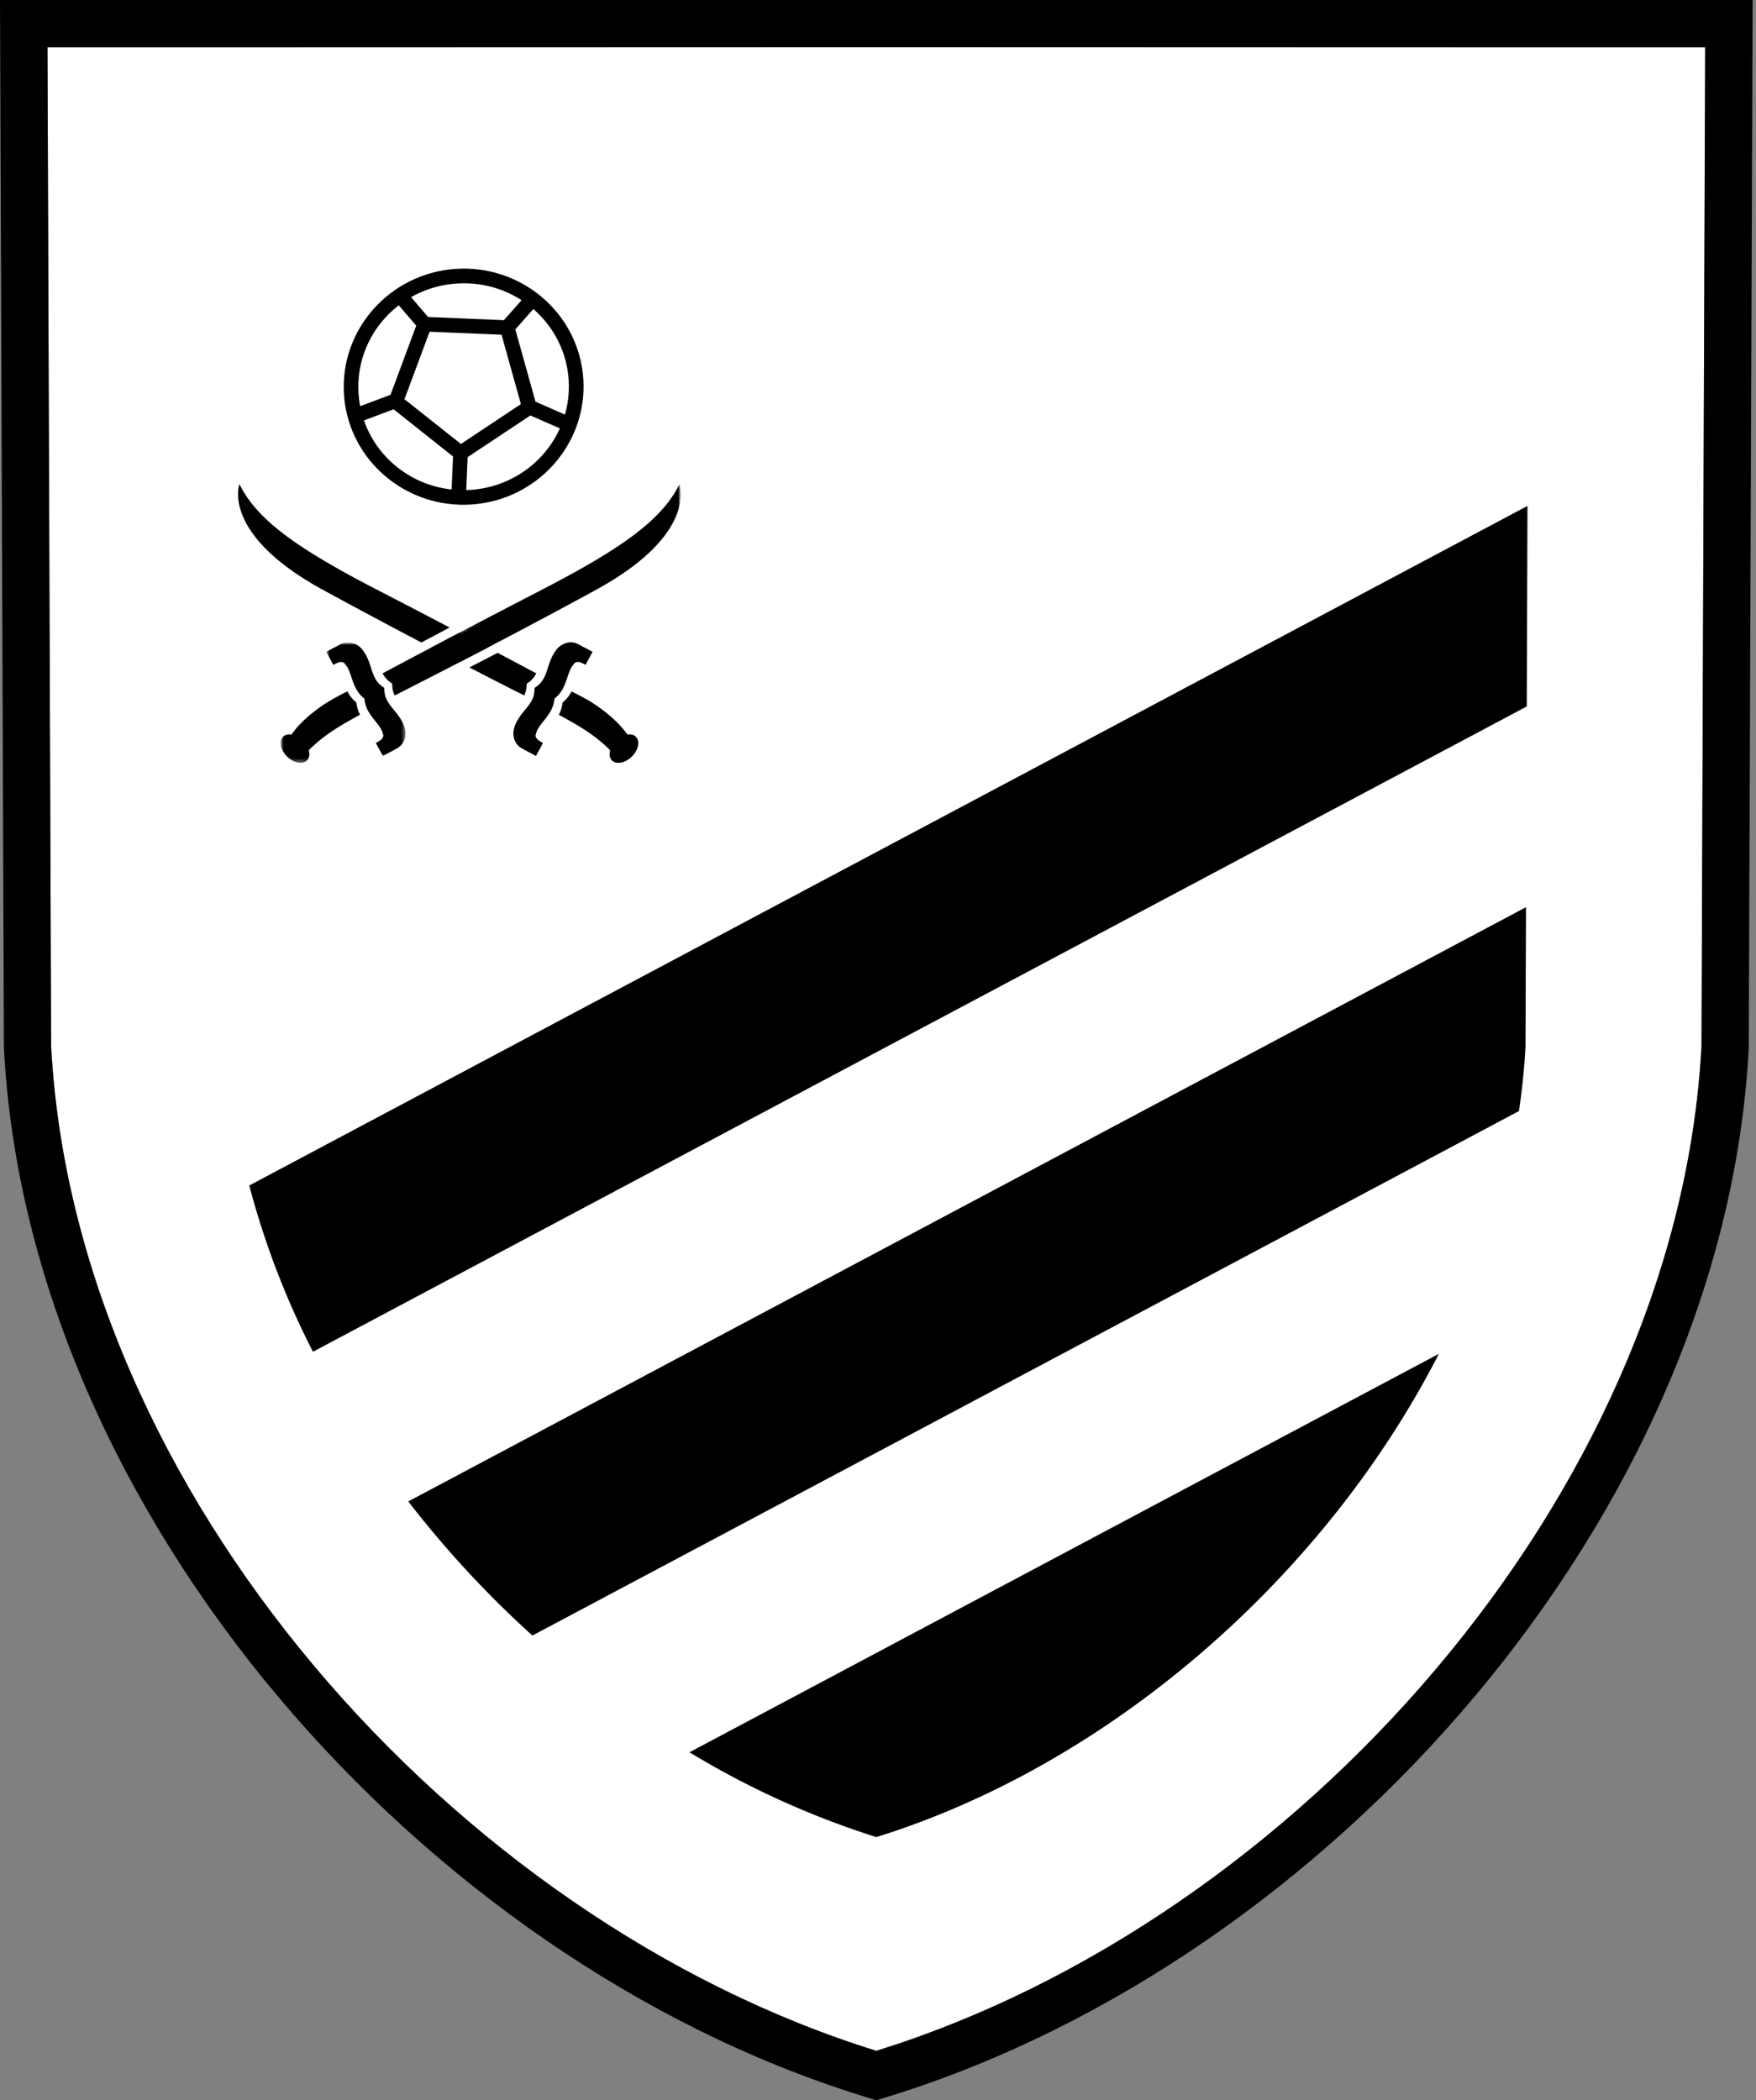
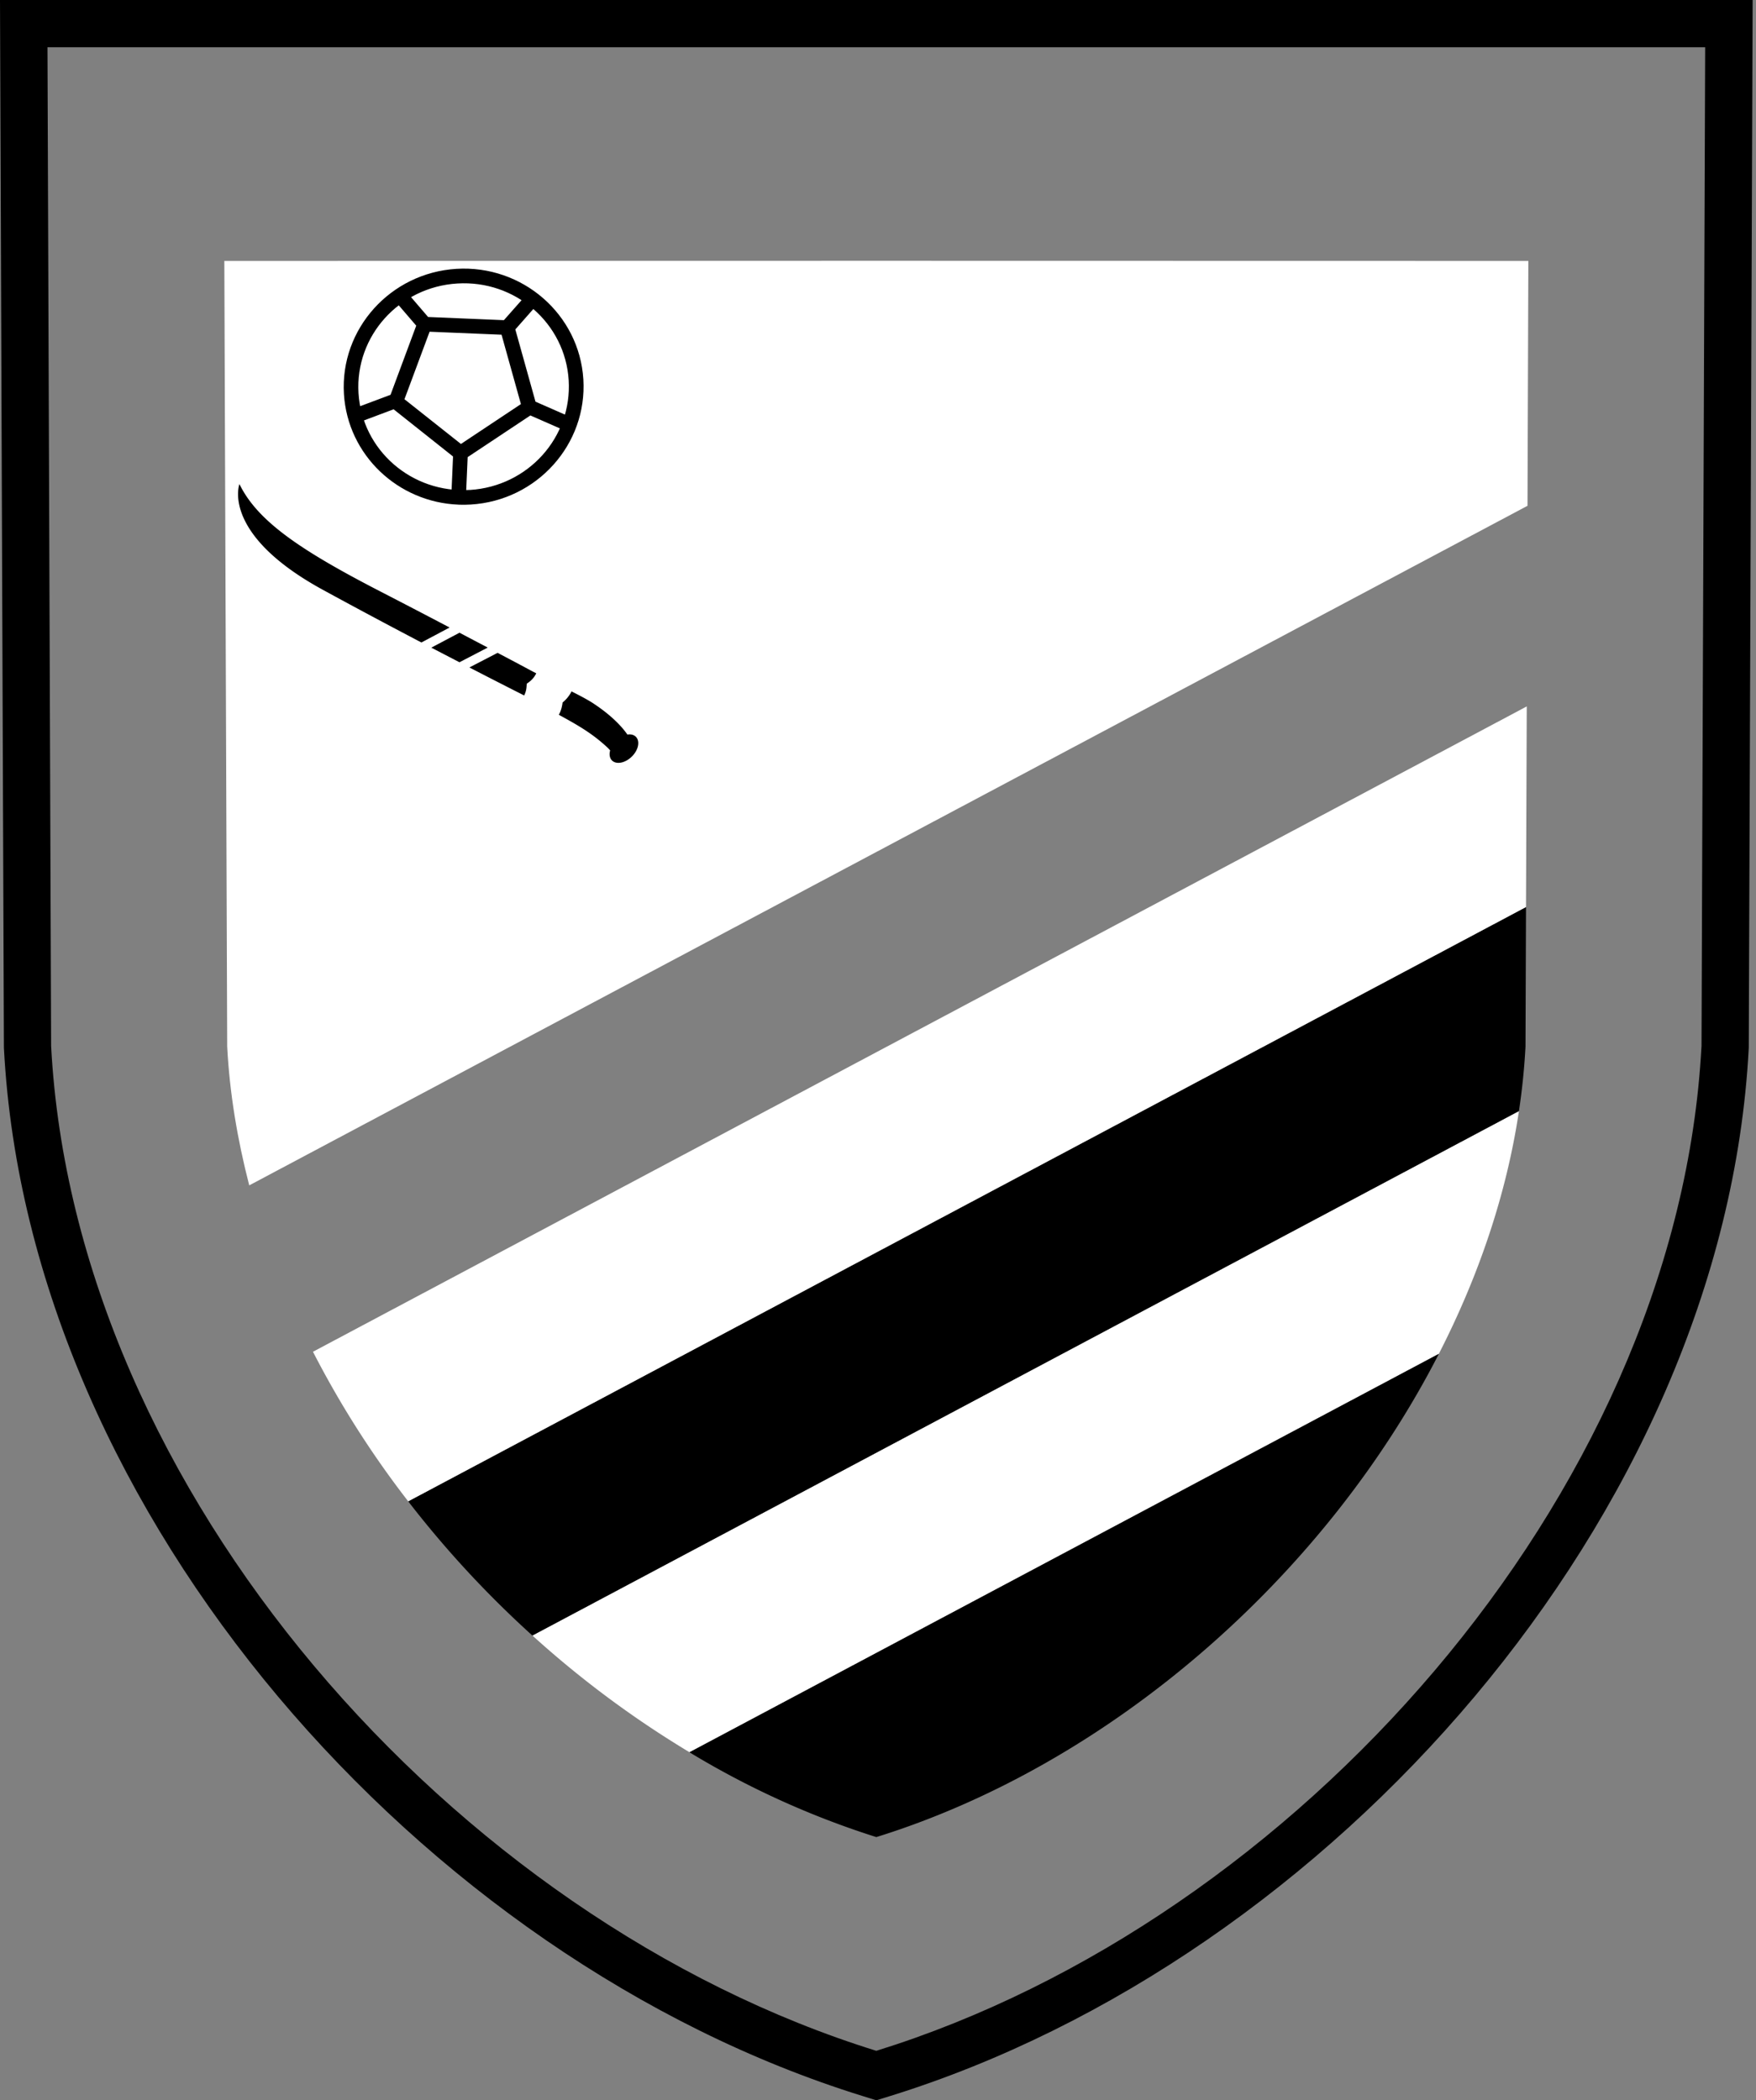
<svg xmlns="http://www.w3.org/2000/svg" width="418" height="500" fill="none">
  <rect width="100%" height="100%" fill="#808080" stroke="none" />
-   <path fill="#fff" d="m208.6 11.2-197.3.06.87 237.76c5.57 105.9 95.92 207.98 196.43 239.2 100.5-31.22 190.86-133.3 196.43-239.2l.87-237.76-197.3-.06Z" />
  <path fill="#000" d="m417.2 0-.92 249.34-.01.27c-2.94 55.9-28.18 110.15-65.24 154.26-37.07 44.1-86.55 78.77-139.1 95.1L208.6 500l-3.34-1.04c-52.55-16.32-102.02-50.98-139.1-95.1C29.12 359.77 3.88 305.52.94 249.62l-.01-.27L0 0h417.2ZM11.3 11.25l.87 237.77c5.57 105.9 95.92 207.98 196.43 239.2 99.72-30.98 189.45-131.7 196.28-236.72l.15-2.48.87-237.77H11.3Z" />
-   <path fill="#fff" d="M342.5 322.3c9.44-18.42 16.1-37.93 19.07-57.8L126.73 389.35a239.12 239.12 0 0 0 37.4 27.79L342.5 322.3Z" />
+   <path fill="#fff" d="M342.5 322.3c9.44-18.42 16.1-37.93 19.07-57.8L126.73 389.35a239.12 239.12 0 0 0 37.4 27.79L342.5 322.3" />
  <path fill="#000" d="m342.5 322.3-178.38 94.85a204.9 204.9 0 0 0 44.48 20.19c55.21-17.15 106.47-61.49 133.9-115.03ZM363.25 215.93 97.17 357.41a244.94 244.94 0 0 0 29.56 31.95L361.57 264.5c.76-5.08 1.29-10.2 1.56-15.33l.12-33.23Z" />
  <path fill="#fff" d="M363.43 168.17 74.5 321.8a228.4 228.4 0 0 0 22.67 35.61l266.08-141.48.18-47.76Z" />
-   <path fill="#000" d="M363.6 120.4 59.33 282.19A196.07 196.07 0 0 0 74.5 321.8l288.93-153.62.17-47.76Z" />
  <path fill="#fff" d="m208.6 62.09-155.2.03.68 187.04c.58 11.11 2.44 22.15 5.25 33.03l304.28-161.78.2-58.29-155.2-.03Z" />
  <path fill="#000" d="m135.12 102.79-10.38-4.55 1.4-3.2 10.39 4.56-1.41 3.19ZM110.9 118.5l-3.48-.15.46-10.58 3.48.15-.46 10.58Zm-25.9-17.8-1.22-3.27 10.44-3.91 1.23 3.26-10.44 3.92Zm24.53 9.3-1-.78L92.14 96.2l7.74-20.82 22.2.93 5.97 21.4-18.5 12.29Zm.18-4.3L124 96.2l-4.61-16.52-17.13-.71-5.98 16.07 13.44 10.65ZM99.74 78.3l-5.82-6.78 2.65-2.27 5.82 6.78-2.65 2.27Zm22.3.84-2.63-2.31 6.31-7.14 2.62 2.3-6.3 7.15Zm-12.87 41c-14.43-.55-26.4-11.8-27.3-26.33-.95-15.5 11.07-28.84 26.77-29.81 15.7-.96 29.26 10.81 30.22 26.3.95 15.5-11.07 28.85-26.77 29.81-.99.07-1.96.07-2.92.04Zm2.7-3.5c13.85-.87 24.33-12.54 23.5-26.12-.84-13.58-12.68-23.89-26.53-23.03-13.84.85-24.33 12.53-23.5 26.1.83 13.59 12.67 23.9 26.52 23.04Z" />
  <mask id="a" width="97" height="70" x="66" y="113" maskUnits="userSpaceOnUse" style="mask-type:luminance">
    <path fill="#fff" d="M66.05 113.81h96.04v69.03H66.05v-69.03Z" />
  </mask>
  <g mask="url(#a)">
    <mask id="b" width="97" height="67" x="66" y="115" maskUnits="userSpaceOnUse" style="mask-type:luminance">
      <path fill="#fff" d="M66.81 115.25v66.36h95.27v-66.36H66.8Zm45.05 32.32c.06-.02.14 0 .37.04h.01l.05.01h-.05c-.04-.01-.08-.03-.1 0-.15.13-.26.3-.39.44v.1c.13.95.66-1.27.9-.35.02.07.03.13.06.19-.13.19-.23.4-.38.56-.05.04-.3 0-.34-.01h-.02l-.29.25c-.08.08-.62.5-.68.54-.81.68-.02.09-1.02.8-.53.18-.55.22-1.13.32l-.1-.02c-.2-.01-.4.03-.6.1-.21.04-.44.08-.65.14l-.44.14c-.31.1-.63.19-.93.32a5 5 0 0 0-.34.11l-.2.03-.27.12c-.26.1-.52.21-.8.25.02-.06.02-.01-.08.02h-.03c-.08.05-.26.23-.31.27l-.06.03c-.2.16-.23.24-.44.3l-.35.1s0-.07-.04-.07l-.14.1c-.18.17-.42.39-.67.45-.13.05-.26.07-.4.08-.02 0 .05-.05.05-.05-.95.47-1.92.9-2.88 1.37l-1.16.6-1.06.48h.02c-.87.4-1.14-.5-.28-.92.31-.14.63-.28.93-.44l1.14-.57c.95-.48 1.93-.91 2.89-1.38.38-.12-.1 0 .52-.03.02 0-.05-.03-.05-.05l.08-.04c.13-.09.14-.11.26-.21.19-.15.26-.23.52-.28.11-.02.23 0 .34-.01.03 0-.08 0-.05-.02.08-.09.2-.04.08-.07.19-.1.3-.27.46-.39l.24-.12.11-.05.27-.05c.29-.05.54-.22.81-.3 1.32-.42-.32.15.6-.17.31-.14.63-.23.95-.33l.44-.14c.28-.08.47-.11.75-.16.26-.1.53-.13.79-.12.06 0 .13.03.2.02.09-.02.16-.08.24-.1.15-.07.31-.12.46-.17l.34-.29.38-.32c.23-.2.48-.37.71-.57l.4-.36c.23-.08.3-.12.36-.13Zm.25.88-.08.06h.03l.05-.06Z" />
    </mask>
    <g mask="url(#b)">
      <mask id="c" width="2162" height="1216" x="-1413" y="-401" maskUnits="userSpaceOnUse" style="mask-type:luminance">
-         <path fill="#fff" d="M-1412.06-400.9h2160.9V814.6h-2160.9V-400.9Z" />
-       </mask>
+         </mask>
      <g mask="url(#c)">
        <path fill="#000" d="M161.75 115.23c-4.24 8.71-14.21 15.61-33.6 25.6a3106.76 3106.76 0 0 0-36.48 19.15l-.58.31.07.16a5.6 5.6 0 0 0 1.7 1.94l.49.37.04.62c.04.84.24 1.5.57 2.18 6.48-3.28 27.6-14.04 47.92-25.15 24.4-13.33 19.85-25.18 19.85-25.18h.02Zm-76.92 52a7.98 7.98 0 0 1-1.87-2.15l-.25-.5a58.8 58.8 0 0 0-5.4 2.99c-5.17 3.45-7.32 6.4-7.9 7.3-1.27-.2-2.24.34-2.52 1.41-.4 1.53.77 3.65 2.62 4.71 1.84 1.07 3.65.69 4.05-.85.11-.45.1-.97-.06-1.52l.6-.62c3.6-3.37 6.88-5.26 11.62-7.86-.02-.06-.07-.1-.1-.17a7.94 7.94 0 0 1-.79-2.74Z" />
      </g>
    </g>
  </g>
  <mask id="d" width="22" height="30" x="76" y="152" maskUnits="userSpaceOnUse" style="mask-type:luminance">
    <path fill="#fff" d="M76.55 152.83h21v28.51h-21v-28.51Z" />
  </mask>
  <g mask="url(#d)">
    <mask id="e" width="20" height="28" x="77" y="152" maskUnits="userSpaceOnUse" style="mask-type:luminance">
      <path fill="#fff" d="M77.66 152.9v27.07h18.87v-24.55c-.44-.03-.5-.56 0-.9v-1.61H77.66Z" />
    </mask>
    <g mask="url(#e)">
      <mask id="f" width="2162" height="1216" x="-1413" y="-401" maskUnits="userSpaceOnUse" style="mask-type:luminance">
-         <path fill="#fff" d="M-1412.07-400.9h2160.9V814.6h-2160.9V-400.9Z" />
-       </mask>
+         </mask>
      <g mask="url(#f)">
        <path fill="#000" d="m91.47 163.76-.5-.36a5.59 5.59 0 0 1-1.69-1.96c-1.02-1.86-1.2-4.31-2.83-6.53a4.56 4.56 0 0 0-3.42-1.99c-1.1-.07-1.9.4-2.6.78l-.8.44c-.25.11-.5.24-.72.36l-1.25.68.66 1.2h-.01l1.04 1.9.46-.25a5.6 5.6 0 0 1 1.17-.44c.75.04.8-.03 1.48.91 1.01 1.37 1.2 3.47 2.4 5.66a8.1 8.1 0 0 0 1.87 2.16c.13.96.36 1.94.79 2.73 1.19 2.2 2.85 3.5 3.45 5.1.41 1.08.33 1.08-.03 1.73 0 0-.51.47-1.01.75-.5.27-.47.24-.47.24l1.04 1.91.65 1.2 1.24-.69.27-.14v.01l1.25-.67c.7-.38 1.52-.8 2.06-1.76.56-.99.8-2.35.2-3.95-.98-2.58-2.95-4.06-3.96-5.92a5.48 5.48 0 0 1-.71-2.49l-.04-.61Z" />
      </g>
    </g>
  </g>
  <path fill="#000" d="M133.91 167.24a8 8 0 0 0 1.87-2.15c.1-.17.17-.33.25-.5 1.88.94 4.09 2.1 5.41 3 5.16 3.44 7.3 6.4 7.9 7.28 1.26-.2 2.24.35 2.52 1.42.39 1.54-.78 3.65-2.62 4.71-1.84 1.07-3.66.69-4.05-.84-.12-.46-.1-.98.05-1.52a19.4 19.4 0 0 0-.59-.63c-3.6-3.36-6.89-5.26-11.63-7.85l.1-.18c.43-.8.67-1.78.8-2.74ZM57 115.23s-4.54 11.85 19.85 25.18c7.78 4.25 15.68 8.46 22.83 12.21l.64.33 6.7-3.56-.6-.32a2508.5 2508.5 0 0 0-15.83-8.24c-19.39-9.99-29.36-16.89-33.6-25.6Zm52.37 35.4-6.7 3.55 6.7 3.48 6.73-3.5c-2.17-1.13-4.32-2.27-6.73-3.54Zm9.09 4.78-6.72 3.48.62.33c5.62 2.9 10.01 5.13 12.41 6.34v.01c.34-.69.53-1.35.58-2.2l.04-.6.5-.37a5.54 5.54 0 0 0 1.68-1.95l.08-.16-.59-.3c-1.7-.9-4.48-2.4-8.02-4.26l-.59-.31Z" />
-   <path fill="#000" d="m127.26 163.76.5-.36a5.58 5.58 0 0 0 1.69-1.96c1.02-1.86 1.2-4.31 2.82-6.53a4.57 4.57 0 0 1 3.42-1.99c1.1-.07 1.9.4 2.6.78l.8.44c.26.11.5.24.72.36l1.25.68-.65 1.2-1.03 1.9-.46-.25a5.73 5.73 0 0 0-1.17-.44c-.75.04-.8-.03-1.48.91-1.02 1.37-1.2 3.47-2.4 5.66a7.87 7.87 0 0 1-1.87 2.16 8.05 8.05 0 0 1-.79 2.73c-1.19 2.2-2.85 3.5-3.45 5.1-.41 1.08-.33 1.08.03 1.73 0 .01.51.47 1.01.75l.46.24-1.03 1.91-.65 1.2-1.24-.69-.27-.14v.01l-1.25-.67c-.7-.38-1.52-.8-2.06-1.76-.56-.99-.8-2.35-.2-3.95.99-2.58 2.95-4.06 3.96-5.92.43-.8.66-1.52.71-2.49l.03-.61Z" />
</svg>